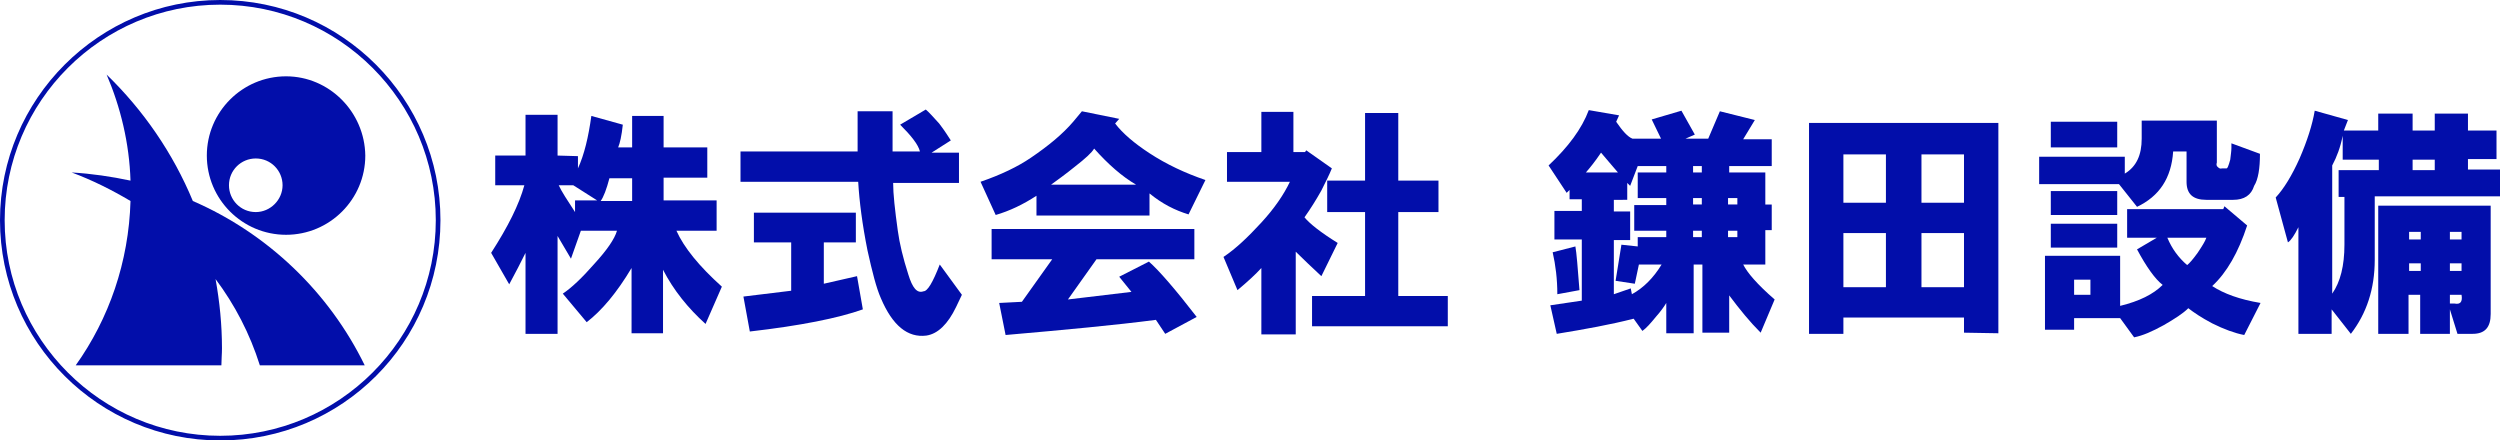
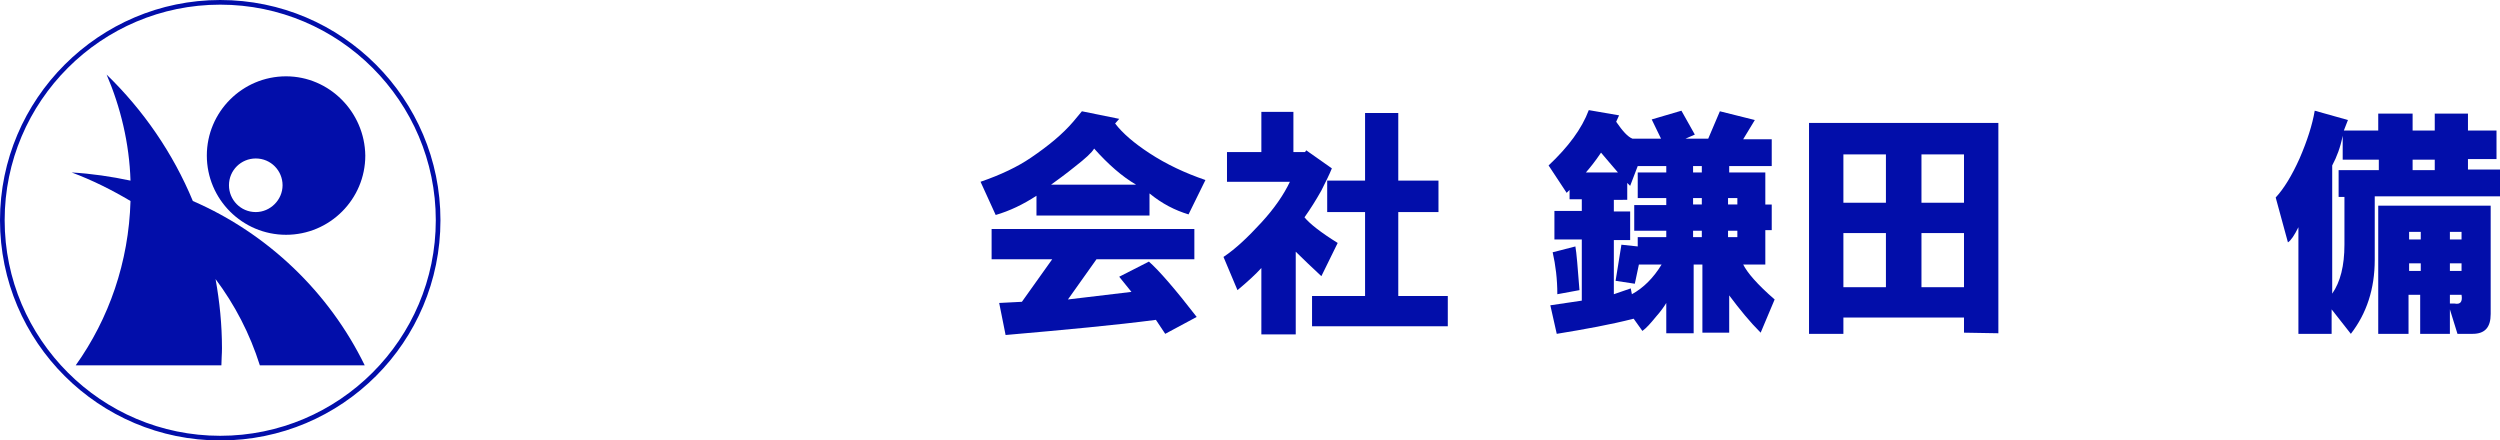
<svg xmlns="http://www.w3.org/2000/svg" version="1.1" id="レイヤー_1" x="0px" y="0px" viewBox="0 0 429.1 75.6" style="enable-background:new 0 0 429.1 75.6;" xml:space="preserve">
  <style type="text/css">
	.st0{fill:#020EAA;}
	.st1{fill-rule:evenodd;clip-rule:evenodd;fill:#020EAA;}
</style>
  <g>
    <path class="st0" d="M37.8,75.6C17,75.6,0,58.7,0,37.8C0,17,17,0,37.8,0c20.9,0,37.8,17,37.8,37.8C75.6,58.7,58.7,75.6,37.8,75.6z    M37.8,0.8c-20.4,0-37,16.6-37,37s16.6,37,37,37s37-16.6,37-37S58.2,0.8,37.8,0.8z" />
    <g>
      <path class="st1" d="M49.1,13.1c-7.5,0-13.6,6.1-13.6,13.6s6.1,13.6,13.6,13.6s13.6-6.1,13.6-13.6C62.6,19.2,56.5,13.1,49.1,13.1z     M43.9,36.4c-2.6,0-4.6-2.1-4.6-4.6c0-2.6,2.1-4.6,4.6-4.6c2.6,0,4.6,2.1,4.6,4.6S46.4,36.4,43.9,36.4z" />
      <path class="st1" d="M22.4,34.5C22.1,45,18.7,54.7,13,62.7h25c0-1,0.1-1.9,0.1-2.9c0-4.1-0.4-8-1.1-11.9c3.3,4.4,5.9,9.4,7.6,14.8    h18C56.5,50.2,46,40.1,33.1,34.5c-3.4-8.2-8.5-15.6-14.8-21.7c2.4,5.6,3.9,11.8,4.1,18.2c-3.3-0.7-6.7-1.2-10.1-1.4    C15.8,30.9,19.2,32.6,22.4,34.5z" />
    </g>
  </g>
  <g>
-     <path class="st0" d="M99.2,26.8v2.1c1.1-2.4,1.8-5.4,2.3-9l5.4,1.5c-0.2,1.9-0.5,3.2-0.8,3.9h2.4v-5.4h5.4v5.4h7.5v5.2h-7.5v3.9   h9.1v5.2h-6.9c1.3,2.9,3.9,6.1,7.8,9.6l-2.8,6.4c-3-2.7-5.5-5.8-7.3-9.3v10.9h-5.4V46c-2.5,4.2-5.1,7.3-7.7,9.3l-4.1-4.9   c1.5-1,3.3-2.7,5.4-5.1c2.2-2.4,3.5-4.3,3.9-5.7h-6.2L98,44.4l-2.3-3.9v16.8h-5.5V43.4c-0.8,1.6-1.7,3.4-2.8,5.4l-3.1-5.4   c2.9-4.5,4.8-8.3,5.7-11.6h-5v-5.1h5.2v-7h5.5v7L99.2,26.8z M95.9,31.8c0.5,1.1,1.5,2.6,2.8,4.6v-2h3.8l-4.1-2.6   C98.4,31.8,95.9,31.8,95.9,31.8z M103.1,34.5h5.4v-3.9h-3.9C104.1,32.5,103.6,33.8,103.1,34.5z" />
-     <path class="st0" d="M158.9,18.8c0.5,0.4,1.3,1.3,2.3,2.4c1,1.3,1.6,2.3,2,2.9l-3.3,2.1h4.7v5.2h-11.3c0,1.9,0.3,4.6,0.8,8.2   c0.3,2.2,0.9,4.7,1.8,7.5c0.7,2.3,1.5,3.3,2.6,2.9c0.7,0,1.6-1.5,2.8-4.6l3.8,5.2l-1,2.1c-1.4,2.9-3.1,4.6-5.1,4.9   c-3.2,0.4-5.8-1.7-7.8-6.4c-0.8-1.8-1.5-4.6-2.3-8.2c-0.9-4.5-1.4-8.4-1.6-11.8h-20.2V26h20.1v-6.9h6V26h4.7   c-0.3-1.2-1.5-2.7-3.4-4.6L158.9,18.8z M141.4,41.5v7.2l5.7-1.3l1,5.7c-4.2,1.5-10.7,2.8-19.4,3.8l-1.1-6l8.2-1v-8.3h-6.4v-5.1   h17.5v5.1h-5.5V41.5z" />
    <path class="st0" d="M184.2,20.9l1.5-1.8l6.4,1.3l-0.7,0.8c1.3,1.7,3.3,3.4,5.9,5.1c2.9,1.9,6.1,3.4,9.6,4.6l-2.9,5.9   c-2.3-0.7-4.5-1.8-6.7-3.6V37h-19.4v-3.4c-2.3,1.5-4.6,2.6-7,3.3l-2.6-5.7c3.5-1.2,6.4-2.6,8.6-4.1C180,25,182.4,23,184.2,20.9z    M200,57.3l-1.6-2.4c-6.9,0.9-15.5,1.7-25.8,2.6l-1.1-5.5l3.9-0.2l5.2-7.3h-10.4v-5.2H205v5.2h-16.8l-4.9,6.9l10.9-1.3l-2.1-2.6   l5.1-2.6c1.7,1.5,4.5,4.7,8.2,9.5L200,57.3z M180.4,31.7H195c-2.4-1.4-4.8-3.5-7.2-6.2c-0.4,0.7-1.5,1.7-3.3,3.1   C182.9,29.9,181.5,30.9,180.4,31.7z" />
    <path class="st0" d="M221.4,31.2h-10.8v-5.1h5.9v-6.9h5.5v6.9h2l0.2-0.3l4.4,3.1c-0.4,1-1,2.2-1.8,3.8c-0.9,1.6-1.9,3.2-2.9,4.6   c0.9,1.1,2.8,2.6,5.7,4.4l-2.8,5.7c-1.6-1.5-3.1-2.9-4.4-4.2v14.2h-5.9V46c-1,1.1-2.3,2.3-4.1,3.8l-2.4-5.7   c2.1-1.4,4.2-3.4,6.5-5.9C218.7,35.8,220.3,33.5,221.4,31.2z M225.2,50.8h9.1V36.4h-6.5V31h6.5V19.4h5.7V31h6.9v5.4H240v14.4h8.5   V56h-23.3V50.8z" />
    <path class="st0" d="M277.9,19.8l-0.5,1.1c1.1,1.6,2,2.6,2.8,2.9h4.9l-1.6-3.3l5.1-1.5l2.3,4.1l-1.6,0.7h3.9l2-4.7l6,1.5l-2,3.3   h4.9v4.6h-7.3v1.1h6.2v5.5h1.1v4.4H303v5.9h-3.8c0.7,1.4,2.4,3.4,5.4,6l-2.4,5.7c-1.9-1.9-3.6-4-5.4-6.4v6.4h-4.6V45.4h-1.5v11.8   H286V52c-0.3,0.5-0.9,1.4-1.8,2.4c-0.9,1.1-1.6,1.9-2.3,2.4l-1.5-2.1c-3.9,1-8.3,1.8-13.2,2.6l-1.1-4.9l5.4-0.8V41.1h-4.7v-4.9h4.7   v-2h-2.1v-1.6l-0.5,0.5l-3.1-4.7c3.4-3.2,5.7-6.3,6.9-9.5L277.9,19.8z M270.4,42.3c0.2,1.1,0.4,3.6,0.7,7.5l-3.8,0.7   c0-2.6-0.3-5-0.8-7.2L270.4,42.3z M272.2,29.6h5.5c-1-1.2-2-2.3-2.9-3.4C273.8,27.7,272.9,28.8,272.2,29.6z M285.2,45.4h-3.9   l-0.7,3.3l-3.3-0.5l1-6.2l2.8,0.3v-1.6h4.9v-1.1h-5.5v-4.4h5.5V34h-4.9v-4.4h4.9v-1.1h-4.9l-1.3,3.4l-0.5-0.5v2.9H277v2h2.8v4.9   H277v9.3l2.9-1l0.2,1C282.1,49.4,283.8,47.7,285.2,45.4z M290.6,29.6h1.5v-1.1h-1.5V29.6z M290.6,35.1h1.5V34h-1.5V35.1z    M290.6,40.7h1.5v-1.1h-1.5V40.7z M296.6,35.1h1.6V34h-1.6V35.1z M296.6,40.7h1.6v-1.1h-1.6V40.7z" />
-     <path class="st0" d="M337.1,57.1v-2.6h-20.7v2.8h-5.9V21.1H343v36.1L337.1,57.1L337.1,57.1z M316.4,34.8h7.3v-8.3h-7.3V34.8z    M316.4,49.3h7.3V40h-7.3V49.3z M329.8,34.8h7.3v-8.3h-7.3V34.8z M329.8,49.3h7.3V40h-7.3V49.3z" />
-     <path class="st0" d="M367.6,20.7h12.9v7.2c-0.1,0.3-0.1,0.6,0.2,0.8c0.2,0.2,0.4,0.3,0.7,0.2h0.7c0.2,0.1,0.4-0.4,0.7-1.5   c0.1-0.9,0.2-1.5,0.2-2v-0.8l4.9,1.8c0,2.5-0.3,4.4-1,5.5c-0.5,1.6-1.7,2.4-3.6,2.4h-4.6c-2.3,0-3.4-1-3.4-3.1V26H373   c-0.3,4.6-2.4,7.7-6.2,9.5l-3.1-3.9H350v-4.7h14.7v2.9c2-1.2,2.9-3.2,2.9-6V20.7L367.6,20.7z M366.8,42.8l3.4-2h-5.1v-4.9h16.5   l0.2-0.5l3.9,3.3c-1.5,4.6-3.5,8.1-6,10.4c2,1.3,4.7,2.3,8.3,2.9l-2.8,5.5c-1.6-0.3-3.5-1-5.5-2c-1.9-1-3.2-1.9-4.1-2.6   c-0.9,0.9-2.3,1.8-4.2,2.9c-2,1.1-3.6,1.8-5.1,2.1l-2.4-3.3H356v2h-5V43.9h12.9v8.6c3.3-0.8,5.7-2,7.3-3.6   C369.9,47.9,368.4,45.8,366.8,42.8z M352,20.9h11.4v4.4H352V20.9z M352,32.8h11.4v4.1H352V32.8z M363.4,42.5H352v-4.1h11.4V42.5z    M356,50.6h2.8V48H356V50.6z M378.7,40.8H372c0.8,1.9,1.9,3.4,3.4,4.7c0.4-0.3,1-1,1.8-2.1C378,42.2,378.5,41.4,378.7,40.8z" />
+     <path class="st0" d="M337.1,57.1v-2.6h-20.7v2.8h-5.9V21.1H343v36.1L337.1,57.1L337.1,57.1z M316.4,34.8h7.3v-8.3h-7.3V34.8z    M316.4,49.3h7.3V40h-7.3V49.3z M329.8,34.8h7.3v-8.3h-7.3V34.8z M329.8,49.3h7.3V40h-7.3z" />
    <path class="st0" d="M403.5,57.3l-3.3-4.2v4.2h-5.7V39c-0.7,1.4-1.3,2.3-1.8,2.6l-2.1-7.7c1.4-1.5,2.8-3.8,4.1-6.7   c1.3-3,2.2-5.8,2.6-8.2l5.7,1.6l-0.7,1.8h5.9v-2.9h5.9v2.9h3.8v-2.9h5.7v2.9h4.9v4.9h-4.9v1.8h5.5v4.6h-21.5v10.9   C407.6,49.6,406.2,53.8,403.5,57.3z M402.4,42v-8.2h-1v-4.6h6.9v-1.8h-6.2v-4.1c-0.4,2-1,3.6-1.8,5.1v22   C401.7,48.4,402.4,45.6,402.4,42z M421.8,57.3l-1.3-4.2v4.2h-5.1v-6.7h-2v6.7h-5.2v-22h19.3v18.6c0,2.3-1,3.4-3.1,3.4   C424.4,57.3,421.8,57.3,421.8,57.3z M413.5,41.1h2v-1.3h-2V41.1z M413.5,46.5h2v-1.3h-2V46.5z M414.1,29.2h3.8v-1.8h-3.8V29.2z    M420.5,41.1h2v-1.3h-2V41.1z M420.5,46.5h2v-1.3h-2V46.5z M422.5,50.6h-2v1.5h0.8C422.3,52.3,422.7,51.8,422.5,50.6z" />
  </g>
</svg>